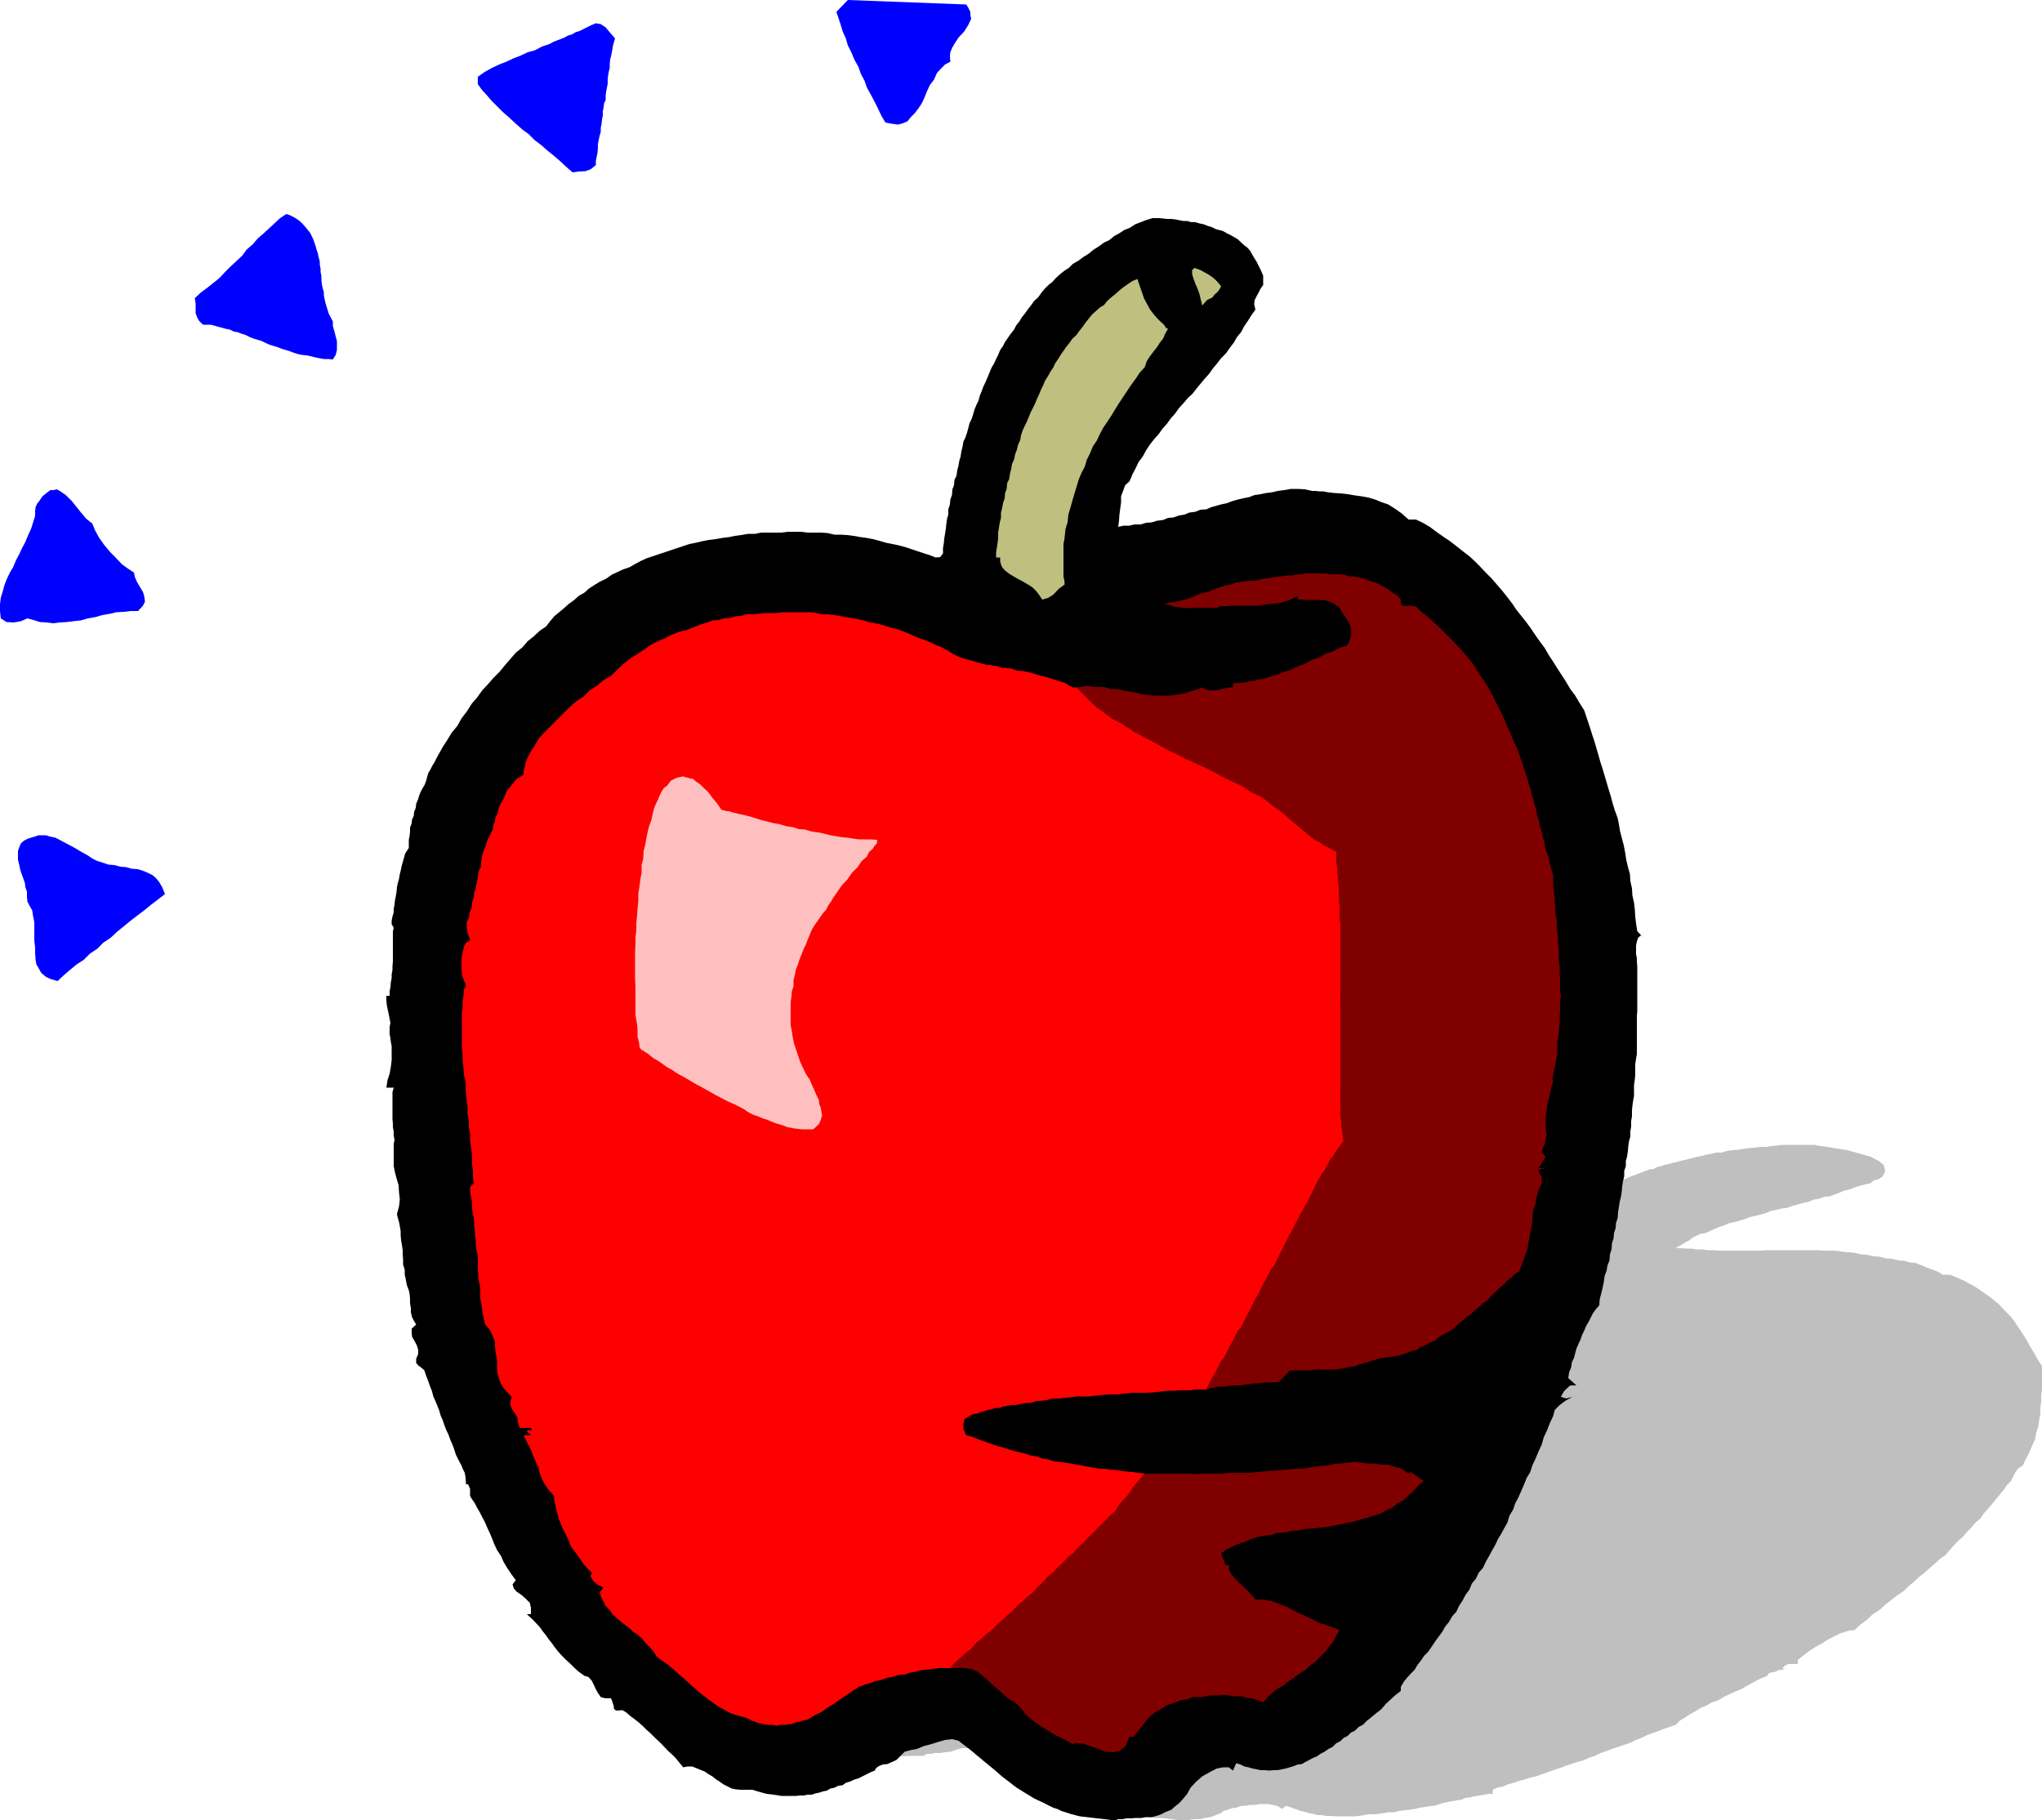
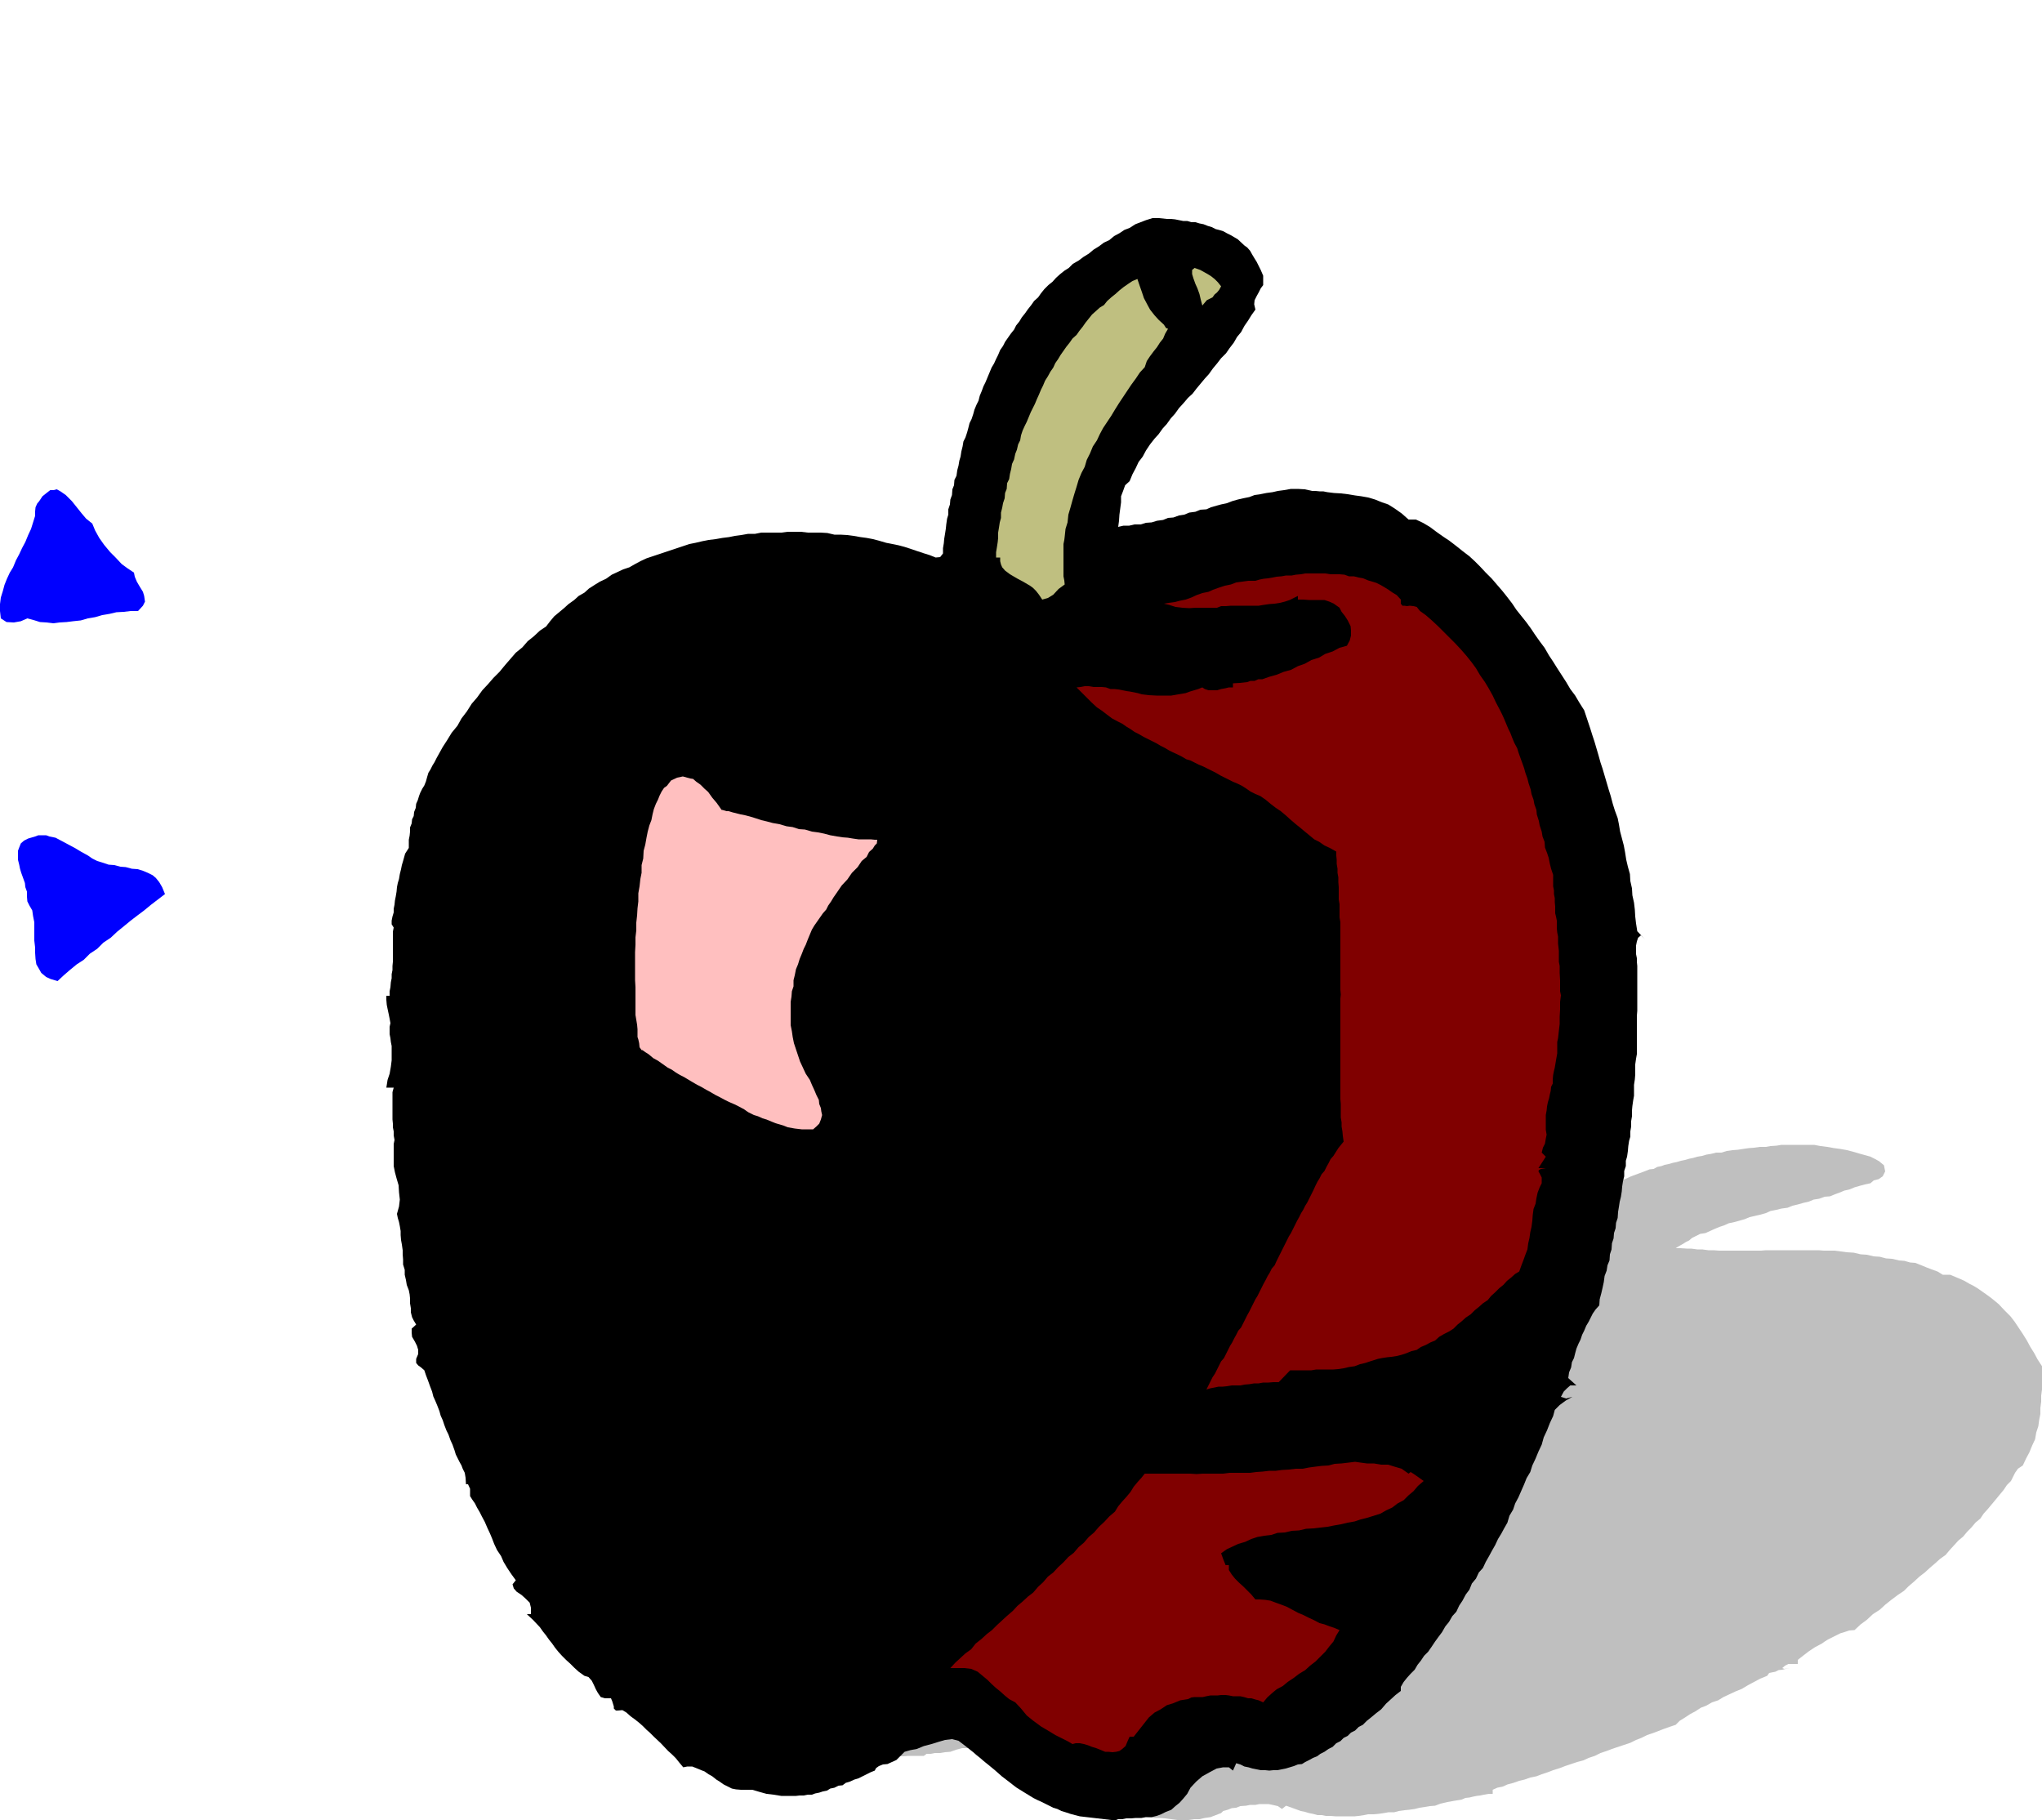
<svg xmlns="http://www.w3.org/2000/svg" height="427.872" viewBox="0 0 360 320.904" width="480">
  <path style="fill:#bfbfbf" d="m449.99 466.953-.432.864-.72.504-.864.216-.576.504-1.008.216-.792.216-1.008.288-.864.36-.936.216-.864.36-.792.288-.864.36-.936.072-1.008.36-.936.144-.864.36-.936.216-1.008.288-.936.216-.864.36-1.08.144-.864.216-1.08.216-.792.36-1.008.288-.936.216-.936.216-.864.36-1.008.288-.792.216-1.008.216-.792.36-.864.288-.864.36-.792.36-.792.36-.936.144-.72.36-.72.36-.504.432-.576.288-.576.36-.648.36-.576.36h.864l1.08.072h.792l1.08.144h.864l1.08.144h.864l1.08.072h7.344l.864-.072h9.288l.936.072h1.944l1.08.144 1.08.144 1.152.072 1.224.288 1.08.072 1.224.288 1.08.072 1.08.288 1.08.072 1.224.288.936.072 1.008.288.936.072 1.08.432.864.36.936.36 1.008.36.936.576h1.296l.864.36.864.36.792.36.864.504.72.36.72.432.72.504.72.504 1.08.792 1.224 1.008 1.008 1.08 1.08 1.08.72.936.72 1.08.72 1.08.72 1.152.576 1.08.72 1.152.576 1.08.792 1.224v4.104l-.144 1.08v1.08l-.144 1.08v1.08l-.216 1.08-.144 1.08-.36 1.08-.216 1.224-.504 1.08-.504 1.224-.576 1.08-.576 1.224.72.72-.72-.72-.864.576-.504.72-.36.72-.36.72-.72.72-.576.864-.72.864-.648.792-.72.864-.72.864-.72.792-.576.864-.864.72-.72.864-.72.72-.72.864-.864.72-.72.792-.792.864-.72.864-1.008.72-.792.72-1.008.864-.864.792-.936.72-.936.864-1.008.864-.792.792-1.08.72-1.152.864-1.08.864-.936.864-1.224.792-1.08 1.008-1.08.792-1.08 1.008-.936.072-.864.288-.72.216-.72.36-.72.36-.72.36-.576.36-.504.36-1.224.648-1.08.72-.936.72-1.008.792v.72h-1.656l-.576.288-.504.432.36.144.936-.144-.72.144-.576.144-.648.072-.576.288-1.08.216-.36.504-1.224.504-1.08.576-1.08.576-1.08.648-1.08.432-1.08.504-1.08.504-.936.576-1.08.36-1.008.576-.936.36-1.008.648-.936.504-.864.576-.936.576-.72.72-1.08.36-1.008.36-.936.36-.936.36-1.08.36-1.008.504-.936.36-1.008.504-1.08.36-1.08.36-1.08.36-.936.36-1.08.36-1.008.504-1.08.36-.936.432-1.08.288-1.08.36-1.08.36-.936.36-1.152.36-.936.36-1.08.36-.936.36-1.08.216-1.008.36-.936.216-1.008.36-1.08.288-.792.36-1.008.216-.792.36v.72h-.72l-.792.144-.72.144-.576.072-.72.144-.576.144-.72.072-.648.288-1.296.216-1.224.216-1.224.288-.936.36-.936.072-.864.144-.936.144-.864.216-1.008.144-.792.072-1.008.144-.792.216h-1.008l-.792.144-1.008.144-.792.072h-1.008l-.72.144-.936.144-.72.072h-3.384l-.864-.072h-.864l-.72-.144h-.72l-.792-.216-.72-.144-.72-.216-.72-.144-1.368-.504-1.224-.432-.72.576-.72-.504-.936-.216-.72-.144h-1.584l-.72.144h-.936l-.72.144-1.008.072-.72.288-.792.072-.72.288-.792.216-.36.36-.936.36-.936.36-1.008.144-.936.216h-.936l-1.008.144h-1.944l-1.08-.144-1.08-.144-.936-.072h-.936l-1.152-.144-.792-.144h-1.728l-5.4-1.296h.576l-.792-.36-.864-.216-.72-.288-.576-.216-.72-.36-.72-.216-.648-.288-.504-.216-1.152-.72-1.008-.576-.936-.648-.72-.576-.864-.72-.72-.72-.72-.72-.576-.72-.72-.864-.504-.72-.72-.864-.504-.72H287.27l-1.08.288-1.008.36-.936.072-.864.144h-.936l-.72.144h-.72l-.504.36h-2.736l-.864.072h-2.52l-.72.144-.864-.144h-2.376l-.72-.072h-2.232l-.72-.144-.72-.144-.72-.072-.72-.144-1.296-.216-1.224-.144-1.296-.36-1.08-.216-1.08-.432-1.008-.216-1.08-.144-.72-.072-.72-.288-.504-.072-.936-.648-.576-.576-.864-.72-.72-.72-.576-.36-.504-.144-.72-.216h-.72l-.648-.864-.576-.72-.576-.864-.648-.72-.72-.792-.576-.72-.576-.72-.36-.72-.864-.144-.504-.144-.072-.216.216-.216.144-.504-.288-.144-.792-.072-.504-.288-.144-.36.144-.36v-.936l-.288-.36-.432-.288-1.008-.936-.576-.72-.36-.936-.144-.72-.216-.864-.216-.72-.36-.72-.504-.36h.576l.648-.648.072-.36-.216-.36-.36-.36-.504-.432-.072-.36.216-.504.936-.36-.216-1.224v-1.08l.144-1.08.36-1.08.072-1.08.288-.936.072-.864v-.72h.648l-.36-.72h-.288l.504-.648.36-.216.144-.36.072-.144.144-.576.72-.72v-1.08l.144-.864.072-.792.432-.72.216-.864.504-.72.576-.864.864-.864-.864-.432-.216-.288v-.36l.36-.216.72-.36.36-.36.072-.36.144-.216v-.36l.144-.288.36-.072h.792v-1.008l.72-.72.864-.864.504-.792.504-.864.576-.72.72-.576.864-.648.72-.72.72-.576.576-.72.72-.648.576-.576.504-.504.36-.432.504-.504.504-.936.936-1.008 1.08-.864.864-.576.576-.504.72-.432.504-.648.576-.432.72-.648 1.008-.576-.36-.72h-.288l.72-.36.864-.36.576-.36.648-.36.792-1.008 1.08-.936.72-.72.792-.576.576-.864.576-.504h.72l.648-.576.72-.504.576-.432.72-.504.72-.648.72-.432.864-.504 1.08-.504-.216-.432.216-.288.36-.216.216-.36h.72l.72-.576.72-.648.864-.576.864-.504.72-.576.936-.504.864-.36 1.08-.216.72-.648.72-.432.864-.648.936-.36.864-.432.936-.504 1.08-.504 1.08-.36 1.008-.432 1.08-.504 1.08-.504 1.224-.36 1.08-.36 1.08-.36 1.224-.36 1.368-.36 1.08-.504 1.296-.36 1.224-.36 1.296-.36.576-.216.648-.144.72-.216.72-.144.576-.216.648-.144.72-.216h.72l1.152-.36 1.368-.36.576-.216h.72l.648-.288h.72l1.152-.36 1.368-.216.576-.144.72-.072.648-.144h.72l.792-.36 1.008-.144.936-.216.936-.144 1.008-.216h.936l1.008-.288h1.08l.936-.216.936-.144 1.008-.072h1.08l.936-.144 1.08-.144h2.16l1.008-.072.936-.144 1.008-.144h5.256l.936-.072h4.104l1.08.072h1.08l1.152.144h2.88l1.08.144h.936l1.08.072 1.008.144 1.08.144h.792l1.08.072.864.144 1.08.144.864.072 1.08.144.864.144 1.08.216h.792l1.008.216h.792l1.008.288.864.144.936.216.864.144.936.216.72.144.864.216.792.144.864.216.72.144.864.36.864.072.792.36 1.008.504 1.08-.504.72-.72.72-.432.72-.72.864-.504.72-.648.792-.432.864-.648.936-.432.864-.648 1.008-.432.792-.648 1.08-.432.864-.648 1.08-.432 1.08-.648 1.08-.36 1.08-.576 1.08-.504 1.08-.576 1.224-.36 1.08-.504 1.368-.504.576-.216.576-.216.72-.288.72-.072.648-.36.72-.144.576-.216.72-.144.72-.216.72-.144.72-.216.72-.144.72-.216.72-.144.72-.216.864-.144.72-.216.864-.144.864-.216h.936l.936-.288 1.008-.144.936-.072.936-.144 1.008-.144.936-.072 1.008-.144h1.08l.792-.144 1.08-.072.864-.144h5.76l1.152.216 1.152.144 1.224.216 1.08.144 1.224.216 1.08.288 1.224.36.792.216 1.008.288.72.36.792.432.864.72z" transform="translate(-117.638 -260.457)" />
-   <path style="fill:#00f" d="m287.99 261.249.36.576.36.72v.576l.144.648-.504 1.08-.72 1.152-1.008 1.08-.792 1.224-.36.648-.288.72-.072.72.072.936-.936.504-.72.72-.72.792-.504 1.152-.72.936-.504 1.08-.432 1.08-.504 1.08-.576.864-.648.864-.72.72-.576.72-.864.36-.792.216-1.08-.144-1.152-.216-.72-1.224-.576-1.224-.576-1.152-.648-1.224-.72-1.296-.432-1.224-.648-1.224-.432-1.224-.72-1.296-.504-1.224-.648-1.296-.36-1.224-.576-1.296-.36-1.224-.36-1.08-.36-1.08 2.016-2.088zm-61.92 5.976-.36 1.224-.216 1.296-.144.648-.144.576-.072.72v.72l-.144.576-.144.792-.072.72v.72l-.144.72-.144.72-.072.72v.72l-.288.576-.072.72-.144.72v.72l-.144.72-.072.72-.144.72v.72l-.216.72-.144.72-.144.72v.72l-.072.792-.144.72-.144.72v.72l-.864.72-.936.36-1.224.072-1.08.144-1.08-.936-1.08-1.008-1.08-.936-1.08-.864-1.224-1.08-1.152-.864-1.08-1.08-1.08-.792-1.224-1.08-1.08-1.008-1.08-.936-1.008-1.008-1.08-1.08-.792-.936-.864-.936-.72-1.008v-1.296l1.224-.864 1.296-.72 1.224-.576 1.296-.504 1.224-.576 1.296-.504 1.224-.576 1.296-.36 1.224-.648 1.296-.432.648-.36.72-.288.576-.216.72-.288.648-.36.72-.216.576-.36.72-.216.72-.36.72-.36.72-.36.72-.288.864.144.864.576.72.864zm-49.752 49.895v.793l.288 1.008.216.864.216.792v1.584l-.216.864-.504.792-.864-.072h-.72l-.792-.144-.72-.144-.864-.216-.72-.144-.72-.072-.72-.144-.72-.216-.72-.288-.72-.216-.72-.216-.72-.288-.72-.216-.72-.216-.648-.288-.72-.36-.72-.216-.72-.216-.72-.288-.72-.36-.72-.216-.72-.288-.576-.072-.72-.36-.72-.144-.792-.216-.576-.144-.72-.216-.576-.144h-1.368l-.72-.72-.36-.72-.216-.576v-1.728l-.144-.936 1.08-1.008 1.08-.792 1.08-.864 1.08-.864 1.008-1.08.936-.936 1.008-.936 1.08-1.008.792-1.08 1.08-.936.864-1.008 1.08-.936 1.008-.936.936-.864.936-.864 1.08-.72.648.216.72.36.576.36.648.504.792.864.864 1.08.504 1.08.432 1.224.144.576.216.576.144.72.216.792v.576l.144.72v.576l.144.72v.648l.072.72.144.72.216.72v.576l.144.72.144.648.216.72.36 1.152z" transform="translate(-117.638 -260.457)" />
  <path style="fill:#000" d="M340.334 309.057v1.656l-.432.576-.36.72-.36.648-.36.72-.072.72.216.936-.72 1.008-.576.936-.648.936-.576 1.08-.72.864-.576 1.008-.72.936-.648.936-.864.864-.72.936-.72.864-.72 1.008-.72.792-.72.864-.72.864-.72.936-.792.72-.792.936-.792.864-.72 1.008-.72.792-.72 1.008-.72.792-.72 1.008-.72.792-.792 1.008-.72 1.08-.576 1.08-.72.936-.504 1.08-.576 1.08-.504 1.224-.792.72-.36 1.008-.36.936v1.08l-.144 1.08-.144 1.08-.072 1.08-.144 1.08.936-.216h1.008l.936-.216h1.08l.936-.288 1.008-.072.936-.288 1.08-.144.864-.36.936-.072 1.008-.36.936-.144.864-.36 1.08-.144.864-.36 1.08-.072.792-.36 1.008-.288.792-.216 1.008-.216.936-.36 1.008-.288.936-.216 1.08-.216.936-.36 1.008-.144 1.08-.216 1.08-.144.936-.216 1.08-.144 1.224-.216h1.224l1.224.072 1.296.288h.576l.72.072h.648l.72.144 1.152.144 1.224.072 1.224.144 1.296.216 1.08.144 1.224.216 1.224.36 1.224.504 1.08.36 1.152.72 1.224.864 1.224 1.08h1.296l1.224.576 1.224.72 1.152.864 1.224.864 1.08.72 1.224.936 1.08.864 1.224.936.936.864.936.936 1.008 1.08 1.08 1.08.864 1.008.936 1.08.864 1.08.936 1.224.72 1.08.864 1.08.864 1.08.792 1.08.72 1.08.864 1.224.864 1.152.792 1.368.72 1.08.72 1.152.792 1.224.792 1.224.72 1.224.864 1.152.72 1.224.864 1.368.36 1.08.36 1.08.36 1.08.36 1.152.36 1.08.36 1.224.36 1.224.36 1.296.36 1.08.36 1.224.36 1.224.36 1.224.36 1.152.36 1.368.36 1.152.504 1.368.216 1.08.216 1.296.288 1.08.36 1.368.216 1.152.216 1.368.288 1.224.36 1.296.072 1.224.288 1.296.072 1.224.288 1.296.144 1.224.072 1.224.144 1.224.216 1.368 1.368 1.44-.72-.72-.504.432-.216.648-.144.72v1.512l.144.72v.648l.072.72v7.92l-.072.864v6.768l-.144.792-.144 1.008v1.8l-.072.864-.144.936v1.944l-.144.792-.144 1.008-.072.792v1.008l-.144.864v.936l-.144.864v.936l-.216.72-.144.936-.072.864-.144 1.008-.216.72v.936l-.288.864v.936l-.216.864-.144.936-.072.864-.144.936-.216.864-.144.936-.144.864-.072 1.08-.288.864-.072.936-.288.864-.072.936-.288.864-.072 1.08-.288.864-.072 1.08-.36.864-.144.936-.36.936-.144 1.08-.216 1.008-.216.936-.288 1.08-.072 1.08-.648.72-.504.72-.36.72-.36.72-.432.72-.36.864-.36.72-.288.864-.36.72-.36.864-.216.792-.216.864-.36.72-.144.936-.36.864-.144 1.008 1.44 1.296h-1.08l-.576.504-.576.576-.504.936.936.288 1.08-.288-1.152.648-1.08.792-.864.864-.288 1.08-.576 1.224-.504 1.296-.576 1.224-.36 1.296-.576 1.224-.504 1.224-.576 1.224-.36 1.152-.648 1.08-.432 1.08-.504 1.152-.504 1.152-.576 1.08-.36 1.08-.648 1.08-.36 1.224-.576 1.008-.504.936-.576.936-.504 1.08-.576 1.008-.504.936-.576 1.008-.504 1.08-.72.792-.504 1.08-.72.864-.432 1.08-.648.864-.576 1.08-.576.864-.504 1.08-.72.792-.576 1.008-.648.792-.576 1.008-.648.864-.576.792-.576.864-.648.936-.72.72-.576.864-.576.72-.504.864-.72.72-.648.72-.576.72-.504.864v.72l-.936.72-.864.792-.792.72-.864 1.008-.936.72-.864.72-.72.576-.72.72-.72.36-.648.648-.72.36-.576.576-.72.36-.576.576-.72.36-.648.648-.72.36-.72.504-.72.36-.576.432-.72.288-.648.36-.72.36-.576.36-.72.072-.72.288-.72.216-.72.216-.72.144-.72.144h-.72l-.72.072-.72-.072h-.792l-.72-.144-.72-.144-.72-.216-.72-.144-.72-.36-.72-.216-.576 1.296-.72-.576h-1.008l-1.152.216-1.224.648-1.296.72-1.08.936-1.008 1.08-.576 1.08-.72.864-.648.72-.72.576-.72.648-.936.36-.864.432-.792.288-.864.216h-1.008l-.792.144h-1.008l-.792.072h-.864l-.72.144h-.72l-.576.216-6.192-.72-.864-.216-.792-.216-.864-.288-.72-.216-.72-.36-.72-.216-.72-.36-.576-.288-.72-.36-.792-.36-.72-.36-.576-.36-1.296-.792-1.152-.72-1.296-1.008-1.224-.936-1.224-1.08-1.224-1.008-.72-.576-.576-.504-.72-.576-.576-.504-1.368-1.08-1.224-.936-1.152-.288-1.224.144-1.224.36-1.152.36-1.368.36-1.224.504-1.152.216-1.008.288-.72.72-.72.72-.792.36-.792.36-.792.072-.72.288-.504.36-.216.432-.72.288-.72.36-.72.36-.72.36-.72.216-.792.36-.72.216-.576.432-.72.072-.72.36-.72.144-.576.36-.72.144-.648.216-.72.144-.576.216h-.72l-.72.144h-.72l-.648.072h-2.592l-1.368-.216-1.224-.144-1.296-.36-1.224-.36h-2.016l-.864-.072-.72-.144-.72-.36-.72-.36-.72-.504-.576-.36-.72-.576-.648-.36-.72-.504-.576-.216-.864-.36-.72-.288h-.864l-.72.144-.72-.864-.576-.72-.72-.72-.648-.576-1.296-1.368-1.224-1.152-.72-.72-.576-.504-.72-.72-.576-.504-.72-.576-.792-.576-.72-.648-.72-.432-.792.072h-.36l-.36-.36v-.36l-.288-.936-.216-.504h-1.08l-.72-.216-.504-.72-.36-.648-.36-.792-.36-.72-.576-.648-.72-.216-1.008-.72-.792-.72-.72-.72-.72-.648-.72-.72-.648-.72-.576-.72-.504-.72-.576-.72-.504-.72-.576-.72-.504-.72-1.224-1.296-1.08-1.008h.72v-1.152l-.216-.864-.72-.72-.72-.648-.864-.576-.504-.576-.216-.72.576-.72-.792-1.08-.72-1.08-.648-1.08-.432-1.008-.72-1.08-.504-1.08-.36-.936-.36-.864-.504-1.08-.432-1.008-.504-.936-.36-.72-.504-.864-.36-.72-.504-.72-.36-.576v-1.296l-.36-.792h-.36l-.072-1.152-.144-.864-.36-.72-.216-.576-.36-.648-.288-.576-.36-.72-.216-.72-.36-1.008-.36-.792-.36-1.008-.36-.72-.36-.936-.288-.864-.36-.792-.216-.792-.36-.936-.36-.864-.36-.792-.216-.864-.36-.936-.36-1.008-.36-.936-.288-.864-.576-.504-.504-.36-.36-.432V500l.36-.864v-.72l-.216-.72-.36-.72-.504-.864-.072-.72v-.72l.792-.72-.432-.72-.288-.576-.216-.864v-.72l-.144-.864v-.864l-.072-.72-.144-.72-.36-.936-.144-.864-.216-.936v-.864l-.288-.936v-.864l-.072-.936v-.72l-.144-1.008-.144-.792-.072-.864v-.72l-.144-.864-.144-.72-.216-.72-.144-.72.36-1.296.144-1.224-.144-1.296-.072-1.224-.36-1.224-.288-1.08-.216-1.08v-3.888l.144-.72-.144-.792v-.72l-.144-.72v-.648l-.072-.72v-4.824l.216-.792h-1.296l.216-1.368.36-1.08.216-1.224.144-1.152v-2.52l-.144-.72-.072-.648-.144-.72v-1.295l.144-.648-.144-.792-.144-.72-.216-1.008-.144-.72-.072-.864v-.72h.576v-.792l.144-.72.072-.864.144-.72v-.72l.144-.72v-.72l.072-.72v-5.328l.144-.72-.36-.576v-.648l.144-.72.216-.72v-.648l.144-.72.072-.72.144-.72.144-.864.072-.792.144-.72.216-.72.144-.864.216-.864.144-.72.216-.72.36-1.296.648-1.008v-1.44l.144-.72.072-.72v-.72l.288-.72.072-.72.288-.576.072-.72.288-.72.072-.72.288-.648.216-.72.216-.576.36-.72.36-.576.288-.72.216-.792.216-.72.36-.576.36-.72.36-.576.36-.72.36-.648.72-1.296.792-1.224.792-1.296 1.008-1.224.72-1.296.936-1.224.864-1.368.936-1.08.936-1.296 1.008-1.08.936-1.08 1.08-1.08 1.008-1.224.936-1.08.936-1.08 1.152-.936.936-1.08 1.08-.864 1.08-1.008 1.08-.72.72-.936.72-.864.864-.72.864-.72.792-.72 1.008-.72.792-.72 1.008-.576.792-.72 1.008-.648.936-.576 1.08-.504 1.008-.72.936-.432 1.08-.504 1.08-.36 1.008-.576.936-.504 1.08-.504 1.08-.36 1.08-.36 1.08-.36 1.08-.36 1.08-.36 1.08-.36 1.08-.36 1.08-.216 1.224-.288 1.08-.216 1.224-.144 1.224-.216 1.152-.144 1.08-.216 1.08-.144 1.224-.216h1.224l1.08-.216h3.6l1.08-.144h2.304l1.224.144h2.304l1.152.072 1.224.288h1.08l1.224.072 1.08.144 1.224.216 1.08.144 1.152.216 1.08.288 1.224.36 1.08.216 1.08.216 1.08.288 1.08.36 1.08.36 1.08.36 1.152.36 1.08.432.792-.072.504-.648v-.936l.144-.864.072-.792.144-.864.144-.936.072-.72.144-1.008.216-.72v-.936l.288-.864.072-.864.288-.792.072-1.008.288-.72.072-.936.36-.72.144-1.008.216-.792.144-.864.216-.72.144-.936.216-.864.144-.864.36-.72.288-.864.216-.792.216-.864.36-.72.288-.864.216-.792.36-.864.36-.72.216-.864.36-.864.288-.792.36-.72.36-.864.36-.864.36-.864.432-.72.36-.792.36-.72.36-.864.504-.72.36-.72.504-.72.504-.72.576-.72.36-.72.576-.72.432-.72.576-.72.504-.72.576-.72.504-.72.72-.648.504-.72.576-.72.72-.72.72-.576.648-.72.72-.648.72-.576.792-.504.72-.72 1.008-.576.864-.648.936-.576.864-.72.936-.576.864-.648.936-.432.864-.72.936-.504.864-.576.936-.36 1.008-.648.936-.36.936-.36 1.152-.36h1.152l1.368.144h.72l.72.072.72.144.72.144h.72l.72.216h.72l.72.216.72.144.72.288.72.216.72.36.576.144.72.216.648.36.72.36 1.224.72 1.152 1.08.504.36.504.576.36.648.432.72.36.576.36.72.36.72z" transform="translate(-117.638 -260.457)" />
  <path style="fill:#bfbf80" d="m332.918 310.929-.36.648-.36.432-.432.36-.36.504-1.008.504-.792.936-.288-1.08-.216-.936-.36-1.008-.36-.792-.36-1.008-.216-.72v-.72l.432-.36 1.008.36 1.296.72.576.36.648.504.576.576zm-10.08 6.768.36.576.36.144-.504.864-.36.864-.576.72-.504.792-.576.72-.648.864-.576.864-.36 1.08-.864.936-.72 1.08-.792 1.08-.72 1.08-.72 1.08-.72 1.08-.72 1.152-.648 1.08-.72 1.08-.72 1.08-.576 1.08-.504 1.08-.72 1.08-.504 1.224-.576 1.152-.36 1.224-.576 1.08-.504 1.224-.36 1.224-.36 1.152-.36 1.224-.36 1.296-.36 1.224-.144 1.368-.36 1.152-.144 1.368-.072.576-.144.72v5.688l.144.72.072.72-1.08.792-.936 1.008-.936.576-1.008.288-.576-.864-.504-.648-.576-.576-.504-.36-1.224-.72-1.08-.576-1.224-.72-.864-.648-.504-.576-.216-.504-.144-.576v-.648h-.72v-.936l.144-.864.144-.936.072-.72v-.936l.144-.864.144-.936.216-.792v-.936l.216-.864.144-.792.288-.864.072-.936.288-.72.072-1.008.36-.72.144-.936.216-.864.144-.864.36-.792.216-1.008.288-.72.216-.936.36-.72.144-.864.288-.864.36-.792.36-.72.36-.864.36-.864.36-.72.36-.72.36-.864.36-.792.36-.864.36-.72.36-.864.504-.792.432-.792.504-.72.36-.792.504-.72.432-.72.504-.72.504-.72.576-.72.504-.72.72-.648.504-.72.576-.72.504-.72.576-.72.576-.72.648-.576.72-.648.72-.432.576-.72.72-.648.72-.576.72-.648.72-.576.72-.504.864-.576.864-.36.36 1.08.432 1.224.36 1.08.648 1.224.432.792.792 1.008.72.792z" transform="translate(-117.638 -260.457)" />
  <path style="fill:#00f" d="m141.254 361.4.144.72.36.865.504.864.576.936.216.72.144 1.008-.36.72-.864.936h-1.296l-1.224.144-1.296.072-1.224.288-1.296.216-1.224.36-1.296.216-1.224.36-1.368.144-1.152.144-1.224.072-1.08.144-1.224-.144-1.152-.072-1.152-.36-1.08-.288-1.152.504-1.224.216-1.296-.072-1.008-.648-.144-1.296v-1.224l.144-1.152.36-1.152.288-1.08.432-1.08.504-1.08.576-.936.504-1.224.576-1.08.504-1.08.576-1.08.504-1.224.504-1.08.36-1.152.36-1.152v-.792l.072-.72.288-.648.36-.432.576-.864.72-.576.648-.504h.576l.576-.144.648.36.936.648 1.08 1.08.864 1.08.864 1.08.792.936 1.08.864.504 1.224.72 1.296.864 1.224 1.08 1.296.936.936 1.08 1.152 1.08.792z" transform="translate(-117.638 -260.457)" />
-   <path style="fill:red" d="m199.79 426.633-.36.72-.216.936-.216 1.008v2.016l.072 1.008.288.792.432 1.008-.36.792-.072 1.008-.144.936v1.08l-.144 1.008v6.48l.144 1.08v1.08l.144 1.224.072 1.152.288 1.224v1.08l.072 1.08.144 1.224.144 1.224v1.08l.216 1.08v1.224l.216 1.152v1.08l.144 1.08.144 1.152.072 1.08v1.08l.144 1.08v1.08l.144 1.08-.648.72v.72l.144.864.144.72.072.792v.72l.144.864.144.72.072.864v.72l.144.72v.72l.144.864v.72l.072.72.144.72.144.792v2.232l.072.72v.72l.144.72.144.72.072.792v1.44l.144.792.144.72.072.72.144.792.144.72.216.864.648.72.432.72.288.72.36.864v.72l.072.864.144.792.144.864v1.584l.072.792.288.864.216.72.504.864.72.864.792.792-.216.72v.72l.216.648.36.576.288.36.36.648.072.72.288 1.08h2.016l.144.432h-.216l-.504-.072-.144.216.72.72h-1.296l.36.72.36.72.36.72.36.72.216.72.36.72.288.72.36.72.072.648.288.72.216.576.36.72.72 1.08 1.08 1.224v.72l.216.936.144.72.288 1.008.216.792.36.864.36.864.504.936.36.72.36 1.008.432.72.72.936.504.72.576.864.72.864.864.792-.216.648.432.792.792.72 1.08.504-.648.72.144.864.504.936.36.72.72.72.432.648.72.72.72.576.864.72.72.504.72.72.72.432.864.792.576.72.72.72.648.72.576.936.936.72 1.08.72 1.008.864.936.864.864.72.864.792.792.72 1.008.864.72.576.936.72.864.648 1.08.72.936.504 1.08.576 1.08.36 1.368.36.576.216.72.36.72.288.72.216.72.144.72.072h.72l.72.144.648-.144h.72l.72-.072.72-.144.576-.216.72-.144.648-.216.72-.144 1.152-.72 1.224-.576 1.08-.792 1.224-.72 1.08-.792 1.08-.72 1.08-.72 1.08-.72 1.008-.36.936-.288.936-.36 1.08-.216 1.008-.36 1.08-.216.936-.288 1.08-.072 1.008-.36.936-.144.936-.288 1.08-.072 1.008-.144 1.08-.144h2.016l.864-.936.936-.864.864-.792 1.008-.72.792-1.008 1.008-.792.936-.864.936-.72.864-.864.936-.864.864-.792 1.008-.864.792-.864.936-.792.936-.864.936-.72.864-1.008.864-.792.864-1.008.936-.72.864-.936.936-.864.864-.936.936-.72.864-1.008.936-.792.864-1.008.936-.792.864-1.008.936-.864.864-.936 1.008-.864.576-.936.72-.864.72-.792.72-.864.576-.936.72-.864.648-.72.576-.72-1.08-.144-1.08-.144-.936-.072-1.008-.144-1.08-.144-.936-.072-1.008-.144h-.936l-1.08-.216-.936-.144-1.008-.216-.936-.144-1.08-.216-1.008-.144-.936-.144-.936-.072-1.08-.36-1.008-.144-.936-.36-1.008-.144-1.08-.36-.864-.216-.936-.216-1.008-.288-1.08-.36-.864-.216-1.08-.36-.792-.288-1.008-.36-.936-.36-.936-.36-.864-.216-.504-1.08v-.936l.216-.864.864-.504.648-.36.72-.072.576-.288.72-.144.576-.216.72-.144.648-.216h.72l.576-.216.72-.144.648-.144h.72l.576-.072.648-.144.72-.144h.72l1.224-.36 1.296-.072.648-.144.576-.144.72-.072h.72l1.224-.144 1.296-.144.648-.072h2.016l1.224-.144 1.296-.144 1.224-.072h1.296l1.224-.144 1.296-.144h2.664l1.224-.072 1.296-.144 1.224-.144h1.296l.648-.072h2.016l.648-.144h2.16l.36-.72.36-.72.36-.72.432-.648.36-.72.36-.72.36-.72.504-.576.36-.72.36-.72.36-.72.36-.576.36-.72.36-.648.36-.72.504-.576.36-.72.36-.72.36-.72.36-.648.36-.72.36-.72.36-.72.36-.576.36-.72.36-.72.36-.72.36-.648.36-.72.36-.576.36-.72.504-.576.36-.792.36-.72.36-.72.36-.72.36-.72.36-.72.36-.72.36-.576.36-.72.36-.72.36-.72.36-.648.36-.72.36-.576.36-.72.36-.576.36-.72.36-.72.36-.72.36-.792.36-.72.36-.576.36-.72.504-.576.36-.72.36-.648.36-.72.504-.576.864-1.368.936-1.152-.144-1.008-.072-.792-.144-.864v-.72l-.144-.864v-2.376l-.072-.864v-17.712l.072-.72-.072-.864v-11.88l-.144-.864v-2.304l-.144-.864v-2.16l-.072-.864v-.864l-.144-.792v-.72l-.144-.864v-.72l-.072-.72v-.72l-1.152-.648-.936-.432-.936-.648-.864-.432-.864-.72-.792-.648-.864-.72-.72-.576-1.008-.864-.792-.72-.864-.72-.864-.576-.936-.72-.864-.72-.936-.648-.864-.36-.864-.432-.72-.504-.792-.504-.72-.36-.864-.36-.72-.36-.72-.36-.72-.36-.864-.504-.72-.36-.72-.36-.72-.36-.864-.36-.72-.36-.72-.36-.72-.216-.864-.504-.72-.36-.792-.36-.72-.36-.72-.432-.72-.36-.72-.432-.72-.36-.864-.432-.72-.36-.864-.504-.72-.36-.72-.504-.72-.432-.72-.504-.72-.36-1.08-.576-.864-.648-.936-.72-.864-.576-.936-.864-.864-.864-.936-.936-.864-.864h-.72l-1.224-.72-1.224-.432-1.152-.36-1.224-.36-1.368-.36-1.152-.36-1.368-.288-1.08-.072-.72-.288-.72-.144-.648-.072h-.576l-.72-.288-.72-.072-.648-.144h-.576l-1.296-.36-1.224-.36-1.368-.36-1.08-.36-1.08-.576-.792-.504-1.08-.576-.864-.36-1.08-.504-.864-.36-1.08-.36-.864-.36-1.08-.504-.936-.36-.936-.36-1.008-.216-1.08-.36-.936-.288-1.008-.216-.936-.144-1.08-.36-1.08-.216-1.08-.216-1.008-.144-1.08-.216-.936-.144-1.08-.144h-.936l-1.152-.216-1.08-.144h-5.04l-.936.144h-2.16l-1.08.144-1.008.072h-1.08l-.936.288-1.008.072-.936.288-1.08.072-.936.288-1.008.072-.936.36-1.008.288-.936.36-.936.36-.864.36-1.08.216-.864.36-.936.36-.864.504-.936.36-.72.36-1.008.504-.72.576-.792.504-.864.576-.864.504-.72.576-.72.576-.72.648-.72.72-.72.72-1.296.72-1.08.936-1.368.864-1.08 1.08-1.296.864-1.224 1.08-1.08 1.08-1.08 1.08-1.08 1.08-1.08 1.08-1.008 1.08-.72 1.224-.792 1.224-.648 1.296-.216.576-.144.72-.216.72v.72l-1.224.72-.936 1.152-.864 1.08-.504 1.296-.36.576-.36.648-.216.72-.144.72-.36.576-.072.72-.288.648-.072.72-.36.72-.36.72-.36.792-.288 1.008-.36.792-.216.864-.144.864v.864l-.36.576-.144.72-.072.576-.144.72-.144.648-.072.576-.288.72-.072.864-.288.864-.072.936-.36.864-.144 1.008-.36.72v.936l.144 1.008.432 1.08-.072.216z" transform="translate(-117.638 -260.457)" />
  <path style="fill:maroon" d="M285.182 554.505h2.448l1.224.144 1.152.504.864.72.864.72.72.72.792.72.72.576.792.72.792.648 1.08.576 1.008 1.08 1.008 1.224 1.152.936 1.368 1.008 1.224.72 1.296.792.72.36.72.36.72.36.864.504.576-.144h.72l.72.144.72.216.72.288.72.216.72.288.864.36h.576l.72.072.648-.072.576-.144.504-.36.576-.504.36-.864.36-.792h.72l2.664-3.384 1.008-.864 1.08-.576 1.08-.72 1.152-.36 1.224-.504 1.368-.216.576-.288.576-.072h1.44l.648-.144.72-.144h1.296l.576-.072h.792l.576.072.72.144h1.296l.648.144.72.216h.576l.72.216.576.144.792.36.72-.864.792-.72.864-.72 1.08-.576.864-.72 1.08-.72.936-.72 1.08-.648.864-.792.936-.72.864-.864.864-.864.72-.936.72-.864.504-1.08.576-.936-.864-.36-.864-.288-.936-.36-.864-.216-.936-.504-.936-.432-1.008-.504-.864-.36-1.08-.576-.936-.504-.936-.36-1.008-.36-.936-.36-.936-.144-1.008-.072h-.72l-.72-.864-.72-.72-.72-.72-.72-.648-.72-.72-.576-.72-.504-.792v-.864h-.576l-.432-1.08-.36-1.008 1.008-.72.936-.432 1.08-.504 1.224-.36 1.08-.504 1.08-.36 1.224-.216 1.224-.144 1.08-.36 1.296-.072 1.224-.288 1.296-.072 1.224-.288 1.296-.072 1.224-.144 1.296-.144 1.08-.216 1.224-.216 1.224-.288 1.224-.216 1.08-.36 1.152-.288 1.152-.36 1.152-.36 1.008-.576 1.08-.504.936-.72 1.08-.576.864-.864.864-.72.792-.936 1.008-.864-1.008-.72-.72-.504-.576-.36-.36.288-1.224-.864-1.224-.36-1.152-.36h-1.224l-1.296-.216h-1.224l-1.08-.144-1.008-.144-1.152.144-1.224.144-1.224.072-1.08.288-1.224.072-1.152.144-1.08.144-1.08.216h-1.224l-1.224.144-1.224.072-1.08.144h-1.152l-1.224.144-1.08.072-1.08.144h-3.6l-1.152.144h-3.6l-1.08.072-1.152-.072h-7.992l-.576.72-.648.72-.72.864-.576.936-.72.864-.72.792-.72.864-.576.936-1.008.864-.864.936-.936.864-.864 1.008-.936.792-.864 1.008-.936.792-.864 1.008-.936.72-.864.936-.936.864-.864.936-.936.72-.864 1.008-.864.792-.864 1.008-.936.72-.936.864-.936.792-.792.864-1.008.864-.864.792-.936.864-.864.864-.936.72-.936.864-1.008.792-.792 1.008-1.008.72-.864.792-.936.864zm29.592-166.825.72.36.72.505.72.432.72.504.72.36.864.504.72.36.864.432.72.36.72.432.72.36.72.432.72.36.792.36.72.36.864.504.72.216.72.36.72.36.864.36.72.36.72.36.72.36.864.504.72.36.72.36.72.36.864.36.72.36.792.504.72.504.864.432.864.36.936.648.864.72.936.72.864.576.864.72.792.72 1.008.864.72.576.864.72.792.648.864.72.864.432.936.648.936.432 1.152.648v.72l.072.72v.72l.144.864v.72l.144.792v.864l.072.864V419l.144.864v2.304l.144.864v11.88l.072.864-.072.72v17.713l.072.864v2.376l.144.864v.72l.144.864.072.792.144 1.008-.936 1.152-.864 1.368-.504.576-.36.72-.36.648-.36.72-.504.576-.36.72-.36.576-.36.72-.36.792-.36.72-.36.72-.36.72-.36.576-.36.72-.36.576-.36.72-.36.648-.36.72-.36.72-.36.72-.36.576-.36.72-.36.72-.36.72-.36.72-.36.72-.36.72-.36.792-.504.576-.36.72-.36.576-.36.72-.36.648-.36.72-.36.72-.36.72-.36.576-.36.72-.36.72-.36.72-.36.648-.36.72-.36.72-.36.72-.504.576-.36.72-.36.648-.36.72-.36.576-.36.72-.36.72-.36.72-.504.576-.36.72-.36.72-.36.72-.432.648-.36.72-.36.72-.36.72.72-.216.72-.144.72-.144h.72l.72-.072.864-.144h1.512l.72-.144.864-.072.864-.144h.792l.792-.144h.936l.864-.072h.936l2.016-2.088h3.744l.864-.144h3.024l.864-.072.936-.144.936-.216 1.008-.144.936-.36.936-.216 1.08-.36 1.152-.36.72-.144.936-.144.72-.072.936-.144.864-.216.864-.288.864-.36.936-.216.72-.504.864-.36.792-.432.864-.36.72-.648.864-.504.864-.432.792-.504.72-.72.72-.576.72-.648.864-.576.72-.72.72-.576.72-.648.864-.576.576-.72.72-.648.72-.72.72-.576.648-.72.72-.576.72-.648.72-.432.36-1.008.36-.936.36-1.008.36-.936.144-1.08.216-.936.144-1.008.216-.936.144-1.08.072-1.008.144-1.08.36-.936.144-.936.216-1.008.36-.936.36-.72v-1.008l-.36-.72-.216-.36.072-.216.36-.216.864-.144h-1.296l1.296-2.016-.72-.72.216-.864.36-.72.144-.864.144-.72-.144-.864v-2.592l.144-.792.072-.72.144-.72.216-.72.144-.72.144-.576.072-.72.288-.576v-.72l.072-.792.144-.72.144-.576.216-1.296.216-1.224v-2.016l.144-.648.144-1.296.144-1.224v-1.296l.072-1.224v-1.368l.144-1.152-.144-.72v-1.944l-.072-1.296v-1.224l-.144-.72v-1.944l-.144-1.296v-1.224l-.144-.72-.072-.72v-1.368l-.144-.72-.144-.576v-1.224l-.072-.72v-.72l-.144-.72v-.648l-.144-.72v-2.016l-.36-1.08-.216-.864-.216-1.08-.288-.864-.36-.936-.072-1.008-.36-.936-.144-.864-.36-1.08-.144-.792-.36-1.152-.072-.792-.36-1.008-.144-.792-.36-1.008-.144-.792-.36-1.08-.216-.864-.36-1.008-.216-.792-.36-1.008-.288-.792-.36-1.008-.216-.72-.504-.936-.36-.864-.36-.936-.36-.72-.36-.864-.36-.864-.36-.792-.36-.72-.72-1.368-.576-1.224-.72-1.296-.648-1.08-.864-1.224-.72-1.224-.792-1.08-.864-1.08-.936-1.08-1.008-1.08-1.08-1.08-.936-.936-1.08-1.08-1.08-1.008-1.08-.936-1.008-.72-.576-.72-.576-.144-.648-.072-.504.072-.432-.072h-.36l-.288-.36v-.72l-.72-.792-.72-.432-.72-.504-.576-.36-.864-.504-.72-.36-.72-.216-.72-.216-.864-.36-.792-.144-.864-.216h-.864l-.792-.288-.864-.072h-1.584l-.936-.144h-3.528l-.792.144-.864.072-.72.144h-1.008l-.792.144-.864.072-.72.144-.864.144-.72.072-.72.144-.72.216h-1.224l-1.08.144-1.08.144-.936.36-1.08.216-1.08.36-1.008.36-.792.36-1.08.216-1.008.36-.936.432-1.008.36-1.08.216-.792.216-1.08.144-.864.144.936.216 1.08.36 1.224.144 1.224.072 1.08-.072h3.816l.72-.288h.864l.864-.072h4.896l.864-.144 1.008-.144.936-.072.936-.144.864-.216.864-.288.72-.36.72-.36v.648h.936l1.008.072h2.736l.864.288.792.36 1.008.72.36.72.576.72.504.792.504 1.008.072.792v.864l-.216.864-.504.936-1.296.36-1.224.648-1.296.432-1.08.648-1.368.432-1.152.648-1.224.432-1.224.648-1.296.36-1.224.504-1.296.36-1.224.432h-.72l-.648.288h-.72l-.576.216-1.296.144-1.224.072v.72h-.72l-.576.144-.792.144-.72.216h-1.512l-.648-.216-.432-.288-.72.288-.72.216-.72.216-.792.288-1.296.216-1.224.216h-2.592l-1.368-.072-1.224-.144-.72-.216-.72-.144-.72-.144-.576-.072-.72-.144-.72-.144-.72-.072h-.648l-.792-.288-.72-.072h-1.44l-.864-.144h-.72l-.72.144-.72.072.864.864.936.936.864.864.936.864.864.576.936.72.864.648z" transform="translate(-117.638 -260.457)" />
  <path style="fill:red" d="M320.174 367.593h2.088z" transform="translate(-117.638 -260.457)" />
  <path style="fill:#00f" d="m133.19 411.297.72.504.864.432.936.288 1.08.36 1.008.072 1.08.288.936.072 1.08.288 1.008.072.936.288.864.36.864.432.576.504.576.72.504.864.504 1.224-1.224.936-1.224.936-1.224 1.008-1.152.864-1.224.936-1.224 1.008-1.152.936-1.152 1.08-1.296.864-1.08 1.08-1.296.864-1.08 1.08-1.224.792-1.224 1.008-1.08.936-1.08 1.008-1.224-.36-.792-.36-.864-.72-.36-.648-.504-.864-.144-.936-.072-1.08v-.936l-.144-1.224v-3.24l-.216-1.08-.144-1.008-.504-.864-.36-.72-.072-.864v-.864l-.288-.792-.072-.72-.36-1.008-.288-.792-.216-.72-.144-.72-.216-.864v-1.584l.216-.576.288-.72.576-.504.72-.36 1.224-.36.576-.216h1.368l.576.216 1.08.216 1.224.648 1.08.576 1.08.576 1.08.648z" transform="translate(-117.638 -260.457)" />
  <path style="fill:#ffbfbf" d="M244.862 403.233h.144l.72.216h.36l.72.216.576.144.864.216.72.144.864.216.936.288 1.08.36.936.216 1.08.288 1.224.216 1.224.36 1.08.144 1.08.36 1.08.072 1.224.36 1.08.144 1.08.216 1.08.288 1.224.216.936.144.936.072.864.144 1.008.144h2.16l.72.072h.432l-.072.648-.36.36-.36.576-.648.576-.432.864-.864.72-.72 1.08-1.008 1.008-.792 1.152-1.008 1.08-.936 1.368-.504.72-.432.72-.504.72-.36.72-.576.648-.504.72-.504.72-.504.72-.432.72-.36.864-.36.864-.36.936-.36.72-.36.936-.36.864-.288.936-.36.864-.216 1.08-.216.864v1.08l-.288.864-.072.936-.144.936v4.104l.216 1.08.144 1.008.216 1.08.36 1.08.36 1.08.36 1.08.504 1.08.504 1.08.72 1.08.36.864.432.936.36.864.432.864.072.72.288.72.072.576.144.648-.216.792-.288.72-.504.504-.576.504h-2.016l-1.224-.144-1.224-.216-.72-.288-.72-.216-.72-.216-.72-.288-.864-.36-.72-.216-.792-.36-.72-.216-1.008-.504-.72-.504-.936-.504-.72-.36-1.008-.432-.72-.36-.936-.504-.72-.36-.864-.504-.792-.432-.864-.504-.72-.36-.864-.504-.72-.432-.72-.432-.72-.36-.72-.432-.72-.504-.72-.36-.504-.36-1.224-.864-.792-.432-.864-.72-.576-.36-.504-.36h-.144l-.36-.504-.072-.72-.144-.648-.144-.432v-1.368l-.072-.792-.144-.864-.144-.864v-4.896l-.072-1.224v-4.968l.072-1.296v-1.296l.144-1.224v-1.368l.144-1.296.072-1.224.144-1.224v-1.44l.216-1.224.144-1.296.216-1.08v-1.368l.288-1.152.072-1.368.288-1.08.216-1.224.216-1.08.288-1.08.36-.936.216-1.08.216-.864.36-.936.36-.72.288-.72.36-.72.432-.648.504-.36.72-.936 1.08-.504 1.008-.216 1.296.36.504.072.576.504.72.504.72.72.648.576.72 1.008.792.936z" transform="translate(-117.638 -260.457)" />
</svg>